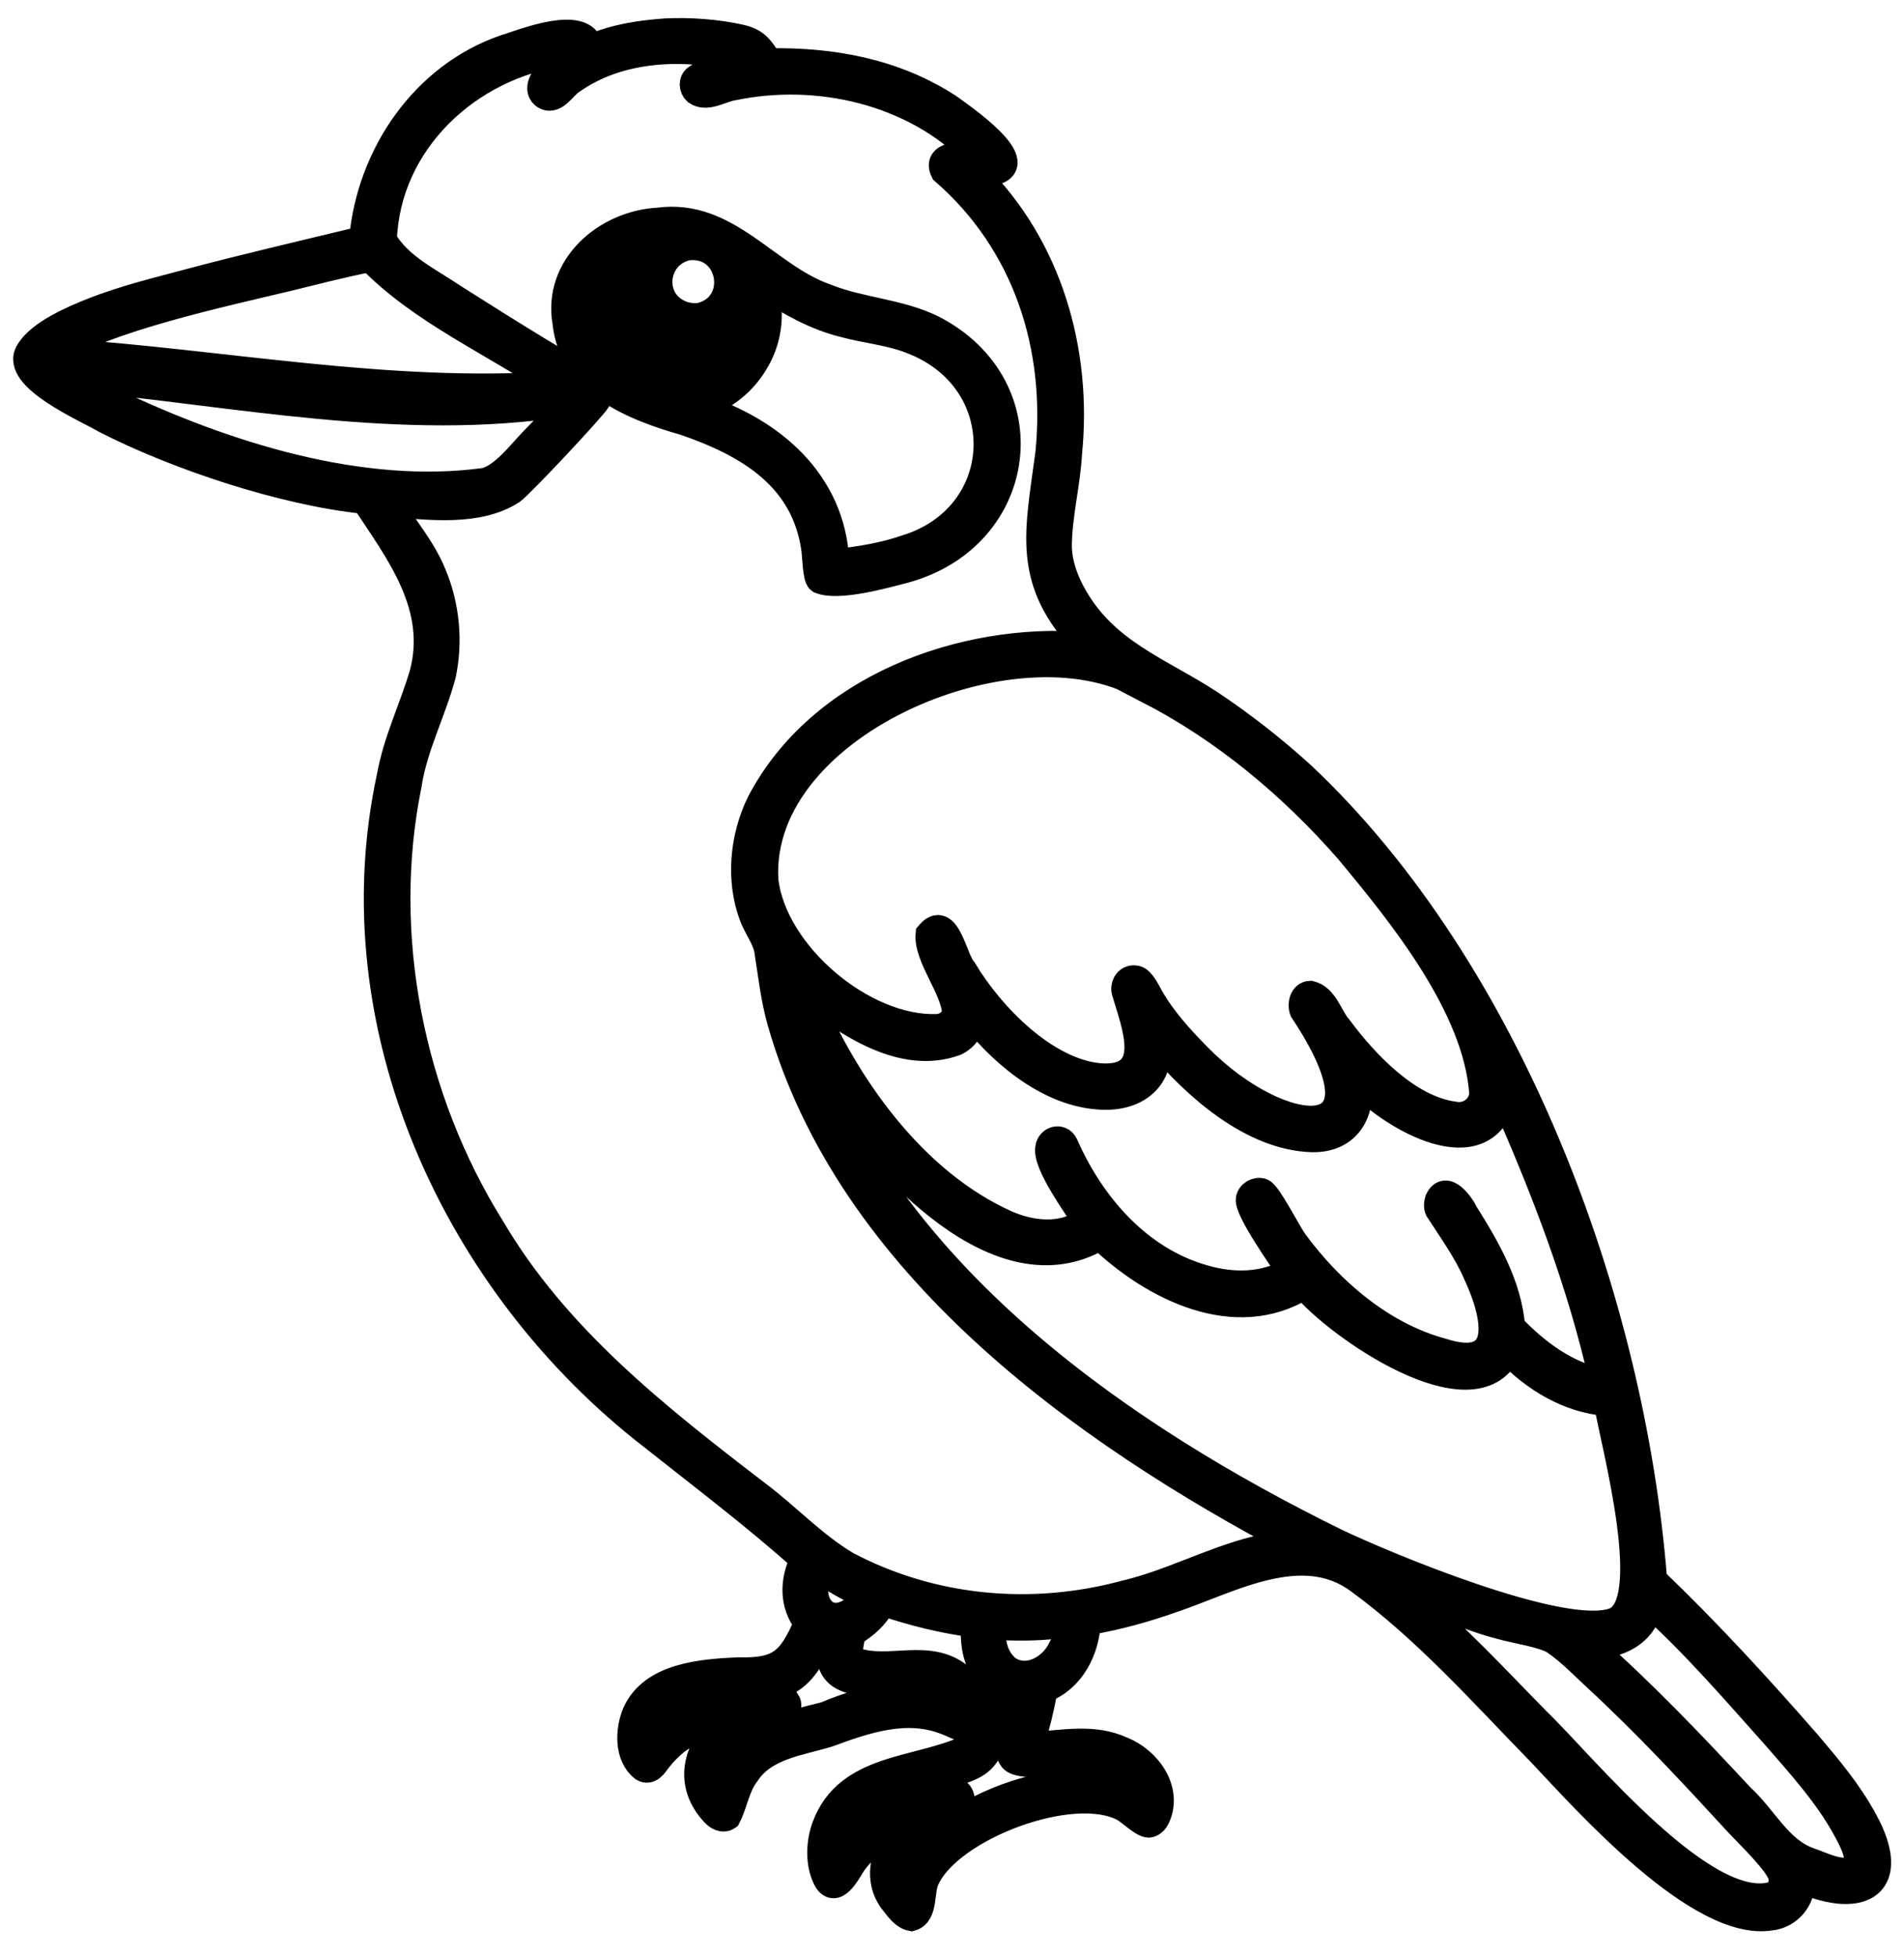
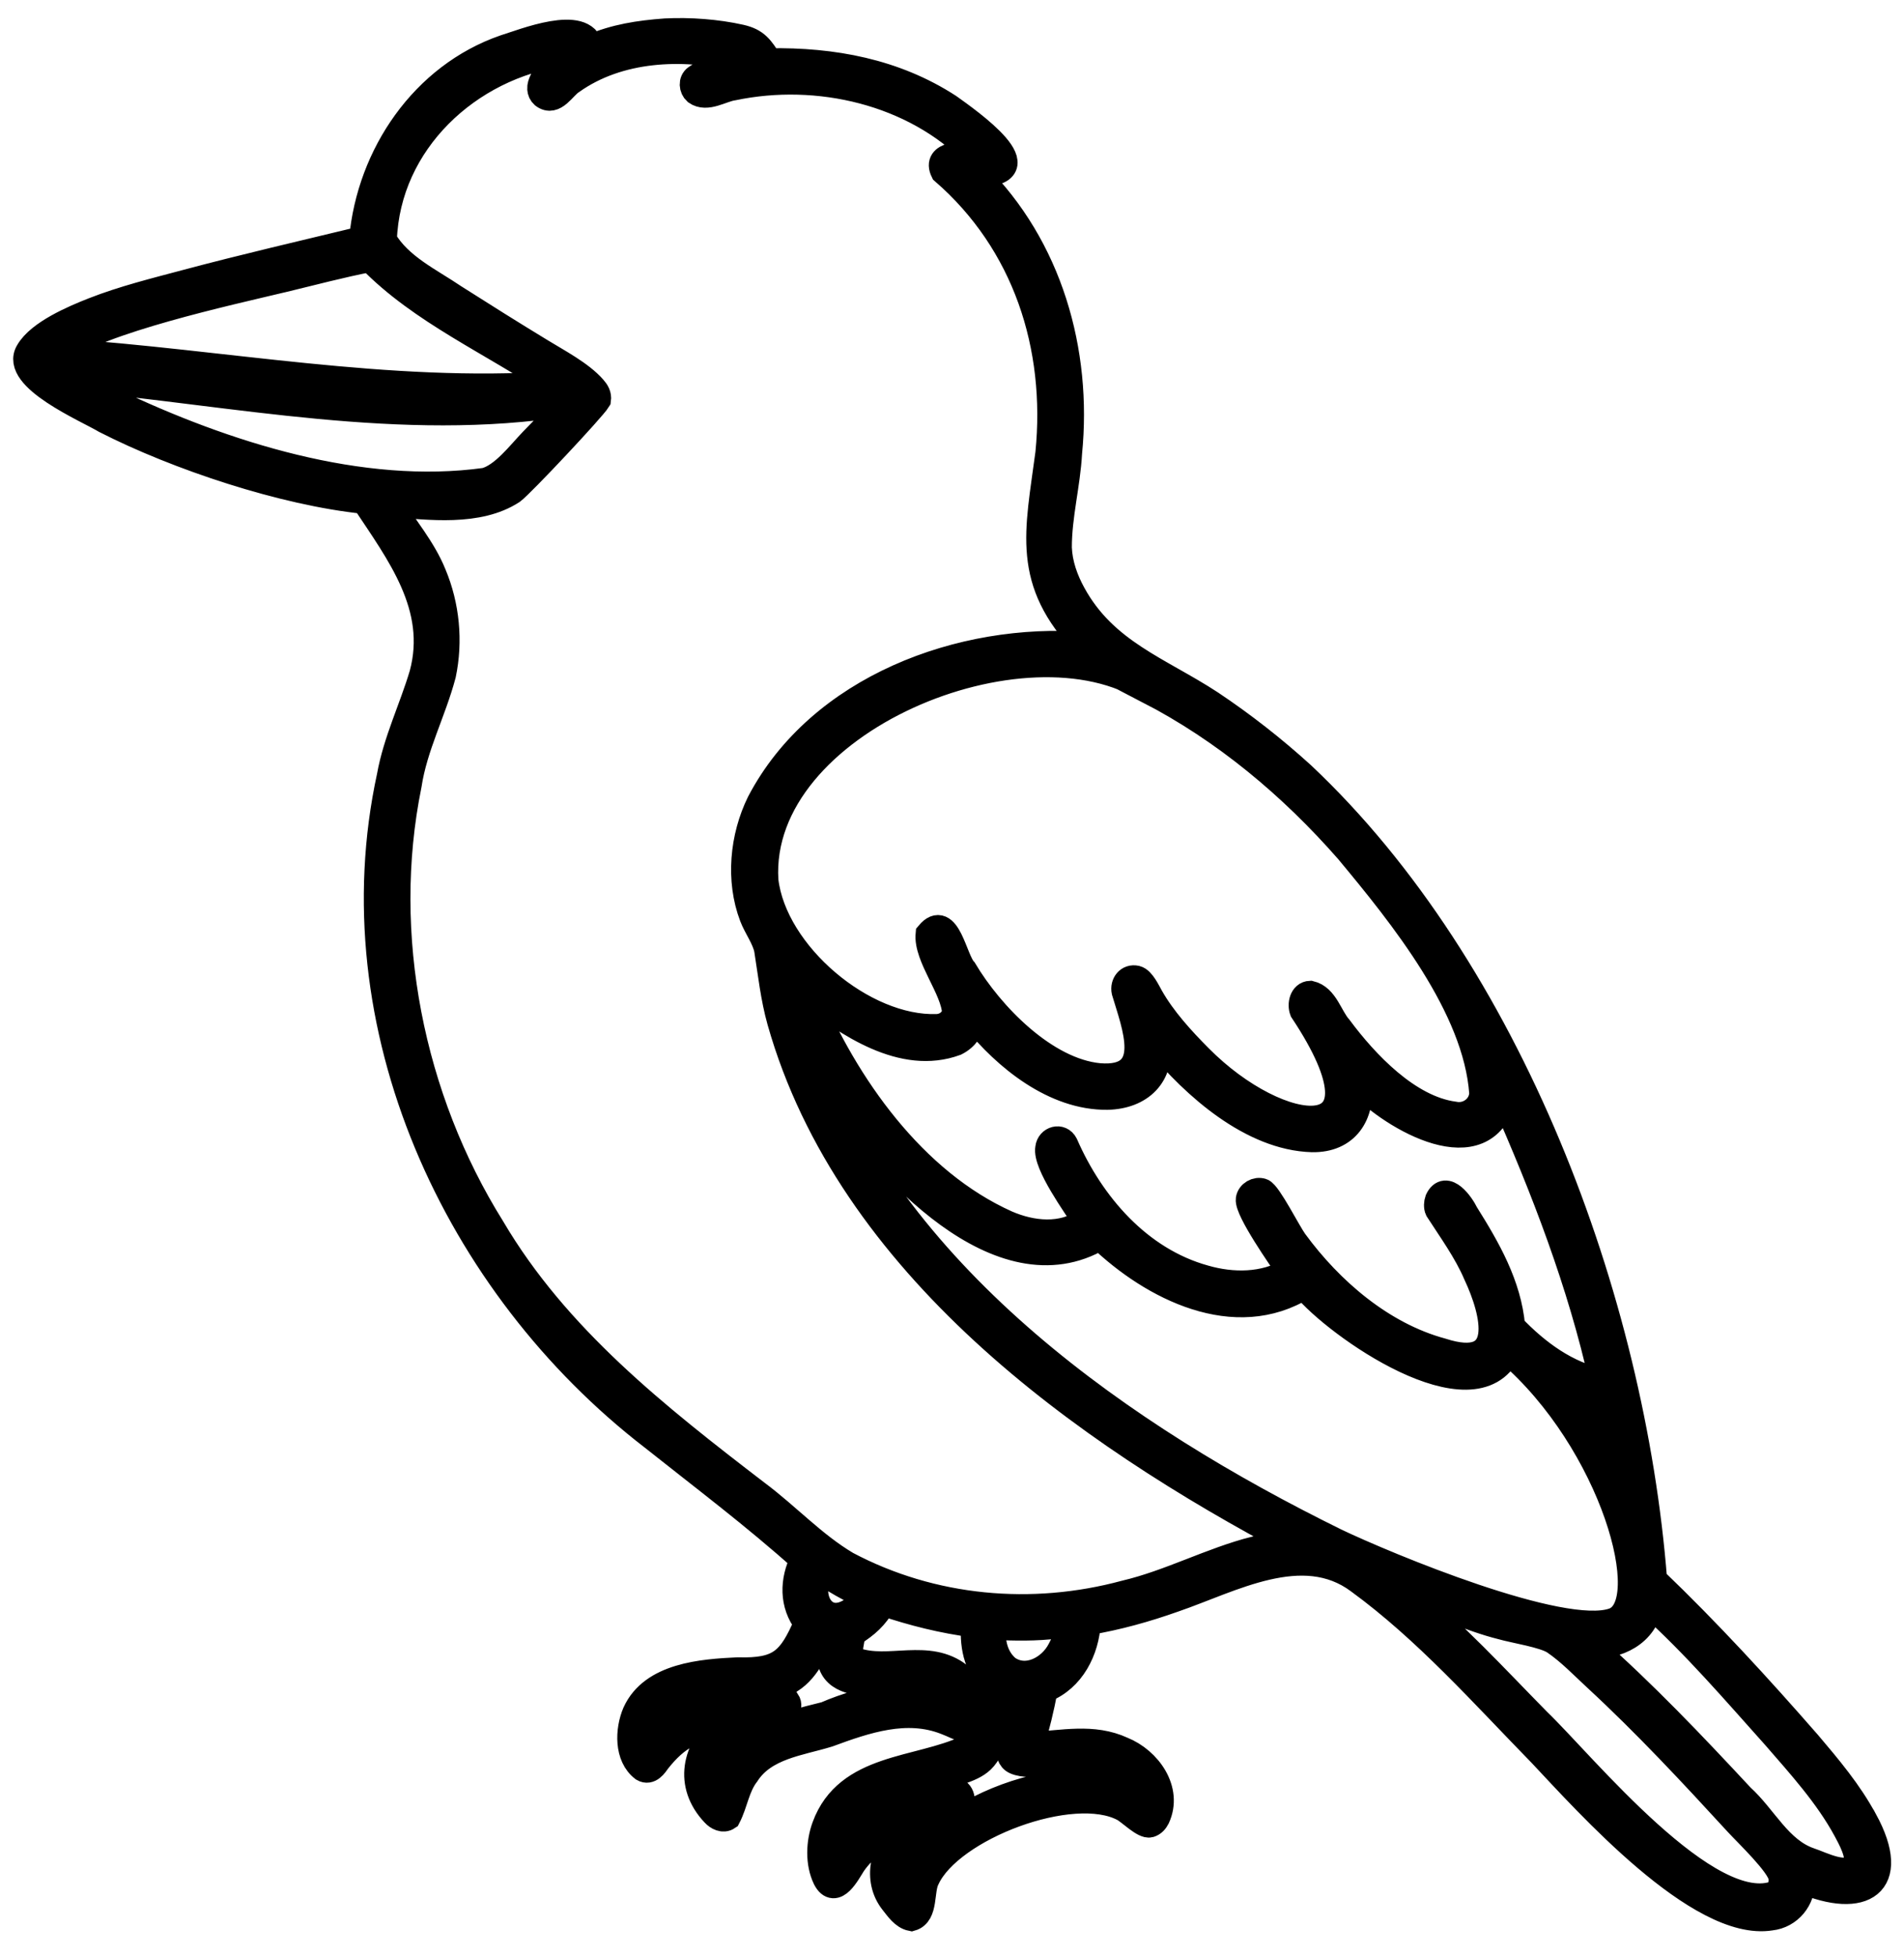
<svg xmlns="http://www.w3.org/2000/svg" width="74" height="76" viewBox="0 0 74 76" fill="none">
-   <path d="M72.465 70.734C71.89 69.655 71.071 68.683 70.283 67.754C68.37 65.563 66.392 63.405 64.293 61.394C63.44 50.493 58.679 37.694 50.611 30.103C49.495 29.088 48.307 28.159 47.054 27.322C45.064 26.02 42.937 25.335 41.706 23.083C41.4 22.527 41.183 21.919 41.158 21.283C41.155 20.048 41.489 18.835 41.556 17.601C41.947 13.652 40.792 9.594 37.931 6.763C40.657 6.797 37.638 4.685 36.883 4.144C34.777 2.778 32.372 2.335 29.897 2.375C29.576 1.873 29.399 1.589 28.784 1.452C27.858 1.244 26.804 1.168 25.86 1.216C24.845 1.29 23.901 1.433 22.959 1.84C22.715 0.657 20.331 1.629 19.613 1.849C16.45 2.943 14.366 6.018 14.069 9.291C11.79 9.844 9.507 10.369 7.239 10.975C6.029 11.298 4.797 11.601 3.63 12.059C2.86 12.362 1.527 12.927 1.102 13.658C0.467 14.685 3.404 15.931 4.088 16.344C6.909 17.783 11.019 19.146 14.161 19.47C15.509 21.506 17.11 23.584 16.41 26.194C16.016 27.523 15.393 28.785 15.145 30.164C13.046 39.845 17.685 49.943 25.374 55.868C27.336 57.427 29.337 58.933 31.205 60.608C30.801 61.421 30.78 62.341 31.351 63.084C30.722 64.541 30.303 64.951 28.677 64.905C27.296 64.972 25.346 65.107 24.689 66.561C24.402 67.231 24.365 68.257 24.995 68.737C25.254 68.887 25.447 68.6 25.578 68.413C26.306 67.499 26.947 67.176 28.109 66.995C26.993 67.946 26.682 69.358 27.751 70.485C27.883 70.629 28.106 70.748 28.289 70.623C28.57 70.082 28.634 69.443 29.02 68.945C29.713 67.869 31.085 67.738 32.195 67.395C33.653 66.858 35.233 66.314 36.764 66.919C37.017 67.01 37.338 67.194 37.598 67.228C37.726 67.243 37.818 67.215 37.9 67.111C38.069 66.907 37.974 66.445 37.913 66.21C37.781 65.703 37.528 65.235 37.066 64.96C35.807 64.205 34.264 65.052 33.002 64.419C33.029 64.104 33.078 63.792 33.148 63.484C33.692 63.135 34.007 62.857 34.334 62.301C35.489 62.689 36.635 62.977 37.846 63.135C37.8 64.089 37.974 64.841 38.71 65.501C38.368 66.298 38.072 67.224 37.571 67.93C35.676 68.82 32.925 68.609 32.054 70.98C31.825 71.601 31.791 72.404 32.088 73.01C32.458 73.722 32.94 72.777 33.157 72.438C33.625 71.757 34.291 71.359 35.028 71.023C34.358 71.818 33.992 73.025 34.698 73.917C34.89 74.156 35.101 74.48 35.422 74.544C35.978 74.385 35.783 73.468 36.021 73.016C36.932 71.029 41.69 69.223 43.67 70.29C43.915 70.424 44.459 70.974 44.691 70.907C44.822 70.867 44.911 70.763 44.972 70.644C45.473 69.559 44.636 68.398 43.627 67.992C42.478 67.46 41.29 67.75 40.086 67.805C40.3 67.09 40.471 66.39 40.608 65.66C41.666 65.247 42.225 64.135 42.283 63.044C43.435 62.851 44.538 62.542 45.639 62.151C47.857 61.39 50.626 59.816 52.802 61.439C55.427 63.355 57.618 65.837 59.883 68.156C61.664 70.045 66.038 74.972 68.822 74.522C69.552 74.443 70.066 73.804 70.044 73.08C72.398 74.088 73.834 73.233 72.471 70.736L72.465 70.734ZM58.434 42.651C60.011 46.223 61.42 49.866 62.272 53.689C60.897 53.423 59.724 52.546 58.776 51.553C58.633 49.93 57.817 48.518 56.97 47.167C56.799 46.81 56.194 45.951 55.879 46.63C55.839 46.742 55.827 46.904 55.879 47.014C56.399 47.821 56.988 48.628 57.37 49.52C58.086 51.042 58.636 53.341 56.035 52.5C53.718 51.871 51.717 50.15 50.32 48.243C50.075 47.91 49.302 46.376 49.052 46.293C48.832 46.22 48.563 46.373 48.529 46.605C48.474 47.033 49.782 48.909 50.118 49.389C49.131 49.976 47.9 49.976 46.821 49.664C44.275 48.961 42.423 46.813 41.399 44.466C41.228 44.13 40.776 44.261 40.736 44.612C40.617 45.224 41.821 46.886 42.182 47.446C41.274 48.084 40.107 47.959 39.135 47.54C35.501 45.914 32.864 42.174 31.366 38.586C32.937 39.796 35.082 41.285 37.148 40.527C37.549 40.325 37.735 40.004 37.867 39.592C39.095 41.117 40.981 42.651 43.04 42.629C44.318 42.599 45.167 41.804 44.993 40.49C46.414 42.217 48.648 44.209 50.995 44.276C52.325 44.301 52.954 43.329 52.823 42.085C54.131 43.461 57.67 45.529 58.446 42.645L58.434 42.651ZM44.627 26.845C47.6 28.382 50.189 30.549 52.389 33.061C54.48 35.576 57.368 39.136 57.603 42.486C57.582 43.039 57.047 43.421 56.515 43.308C54.733 43.073 53.074 41.312 52.056 39.94C51.681 39.522 51.522 38.755 50.926 38.614C50.608 38.626 50.528 39.033 50.62 39.277C54.324 44.851 49.734 44.24 46.62 41.086C45.926 40.389 45.205 39.598 44.719 38.739C44.606 38.541 44.395 38.079 44.163 38.024C43.848 37.951 43.64 38.235 43.701 38.528C44.083 39.821 44.981 41.997 42.723 41.817C40.623 41.618 38.509 39.436 37.473 37.694C37.091 37.297 36.825 35.405 36.085 36.294C35.997 37.187 37.069 38.421 37.115 39.363C37.03 39.681 36.748 39.891 36.422 39.907C33.564 40.014 30.083 37.065 29.753 34.213C29.377 28.04 39.896 23.762 44.636 26.842L44.627 26.845ZM11.01 10.861C12.131 10.592 13.253 10.29 14.384 10.073C16.382 12.127 19.157 13.321 21.526 14.926C15.087 15.363 8.678 14.079 2.27 13.648C3.957 12.441 8.81 11.387 11.007 10.861H11.01ZM4.369 15.583C3.816 15.308 3.281 14.987 2.746 14.684C9.146 15.271 15.631 16.692 22.058 15.672C21.627 16.173 21.147 16.643 20.686 17.123C20.191 17.637 19.561 18.486 18.861 18.679C14.02 19.348 8.715 17.652 4.372 15.583L4.369 15.583ZM36.216 65.461C36.678 65.578 36.938 65.837 37.167 66.238C35.452 65.654 33.719 65.923 32.084 66.629C30.459 67.023 28.619 67.53 27.962 69.266L27.925 69.272L27.876 69.205C27.824 68.872 27.937 68.517 28.081 68.221C28.781 67.216 29.184 67.194 30.211 66.721C30.443 66.629 30.773 66.381 30.593 66.106C30.126 65.865 29.563 66.106 29.071 66.146C27.62 66.32 26.373 66.43 25.254 67.484C25.566 65.11 28.967 66.011 30.437 65.446C31.25 65.125 31.635 64.272 31.959 63.524C32.084 63.567 32.21 63.573 32.341 63.588C31.638 66.189 34.768 65.18 36.219 65.467L36.216 65.461ZM33.176 62.525C32.039 63.35 31.317 62.066 31.886 61.067C32.448 61.421 33.001 61.748 33.603 62.032C33.481 62.228 33.347 62.375 33.176 62.525ZM42.313 68.417C43.188 68.435 44.092 68.912 44.349 69.789C41.812 68.197 35.96 70.311 35.156 73.212C35.11 72.952 35.089 72.723 35.098 72.46C35.382 71.378 36.302 70.809 37.167 70.213C37.246 70.146 37.381 70.024 37.384 69.911C37.28 69.187 36.22 69.764 35.807 69.893C34.499 70.373 33.573 70.718 32.635 71.809C32.986 69.547 35.599 69.41 37.353 68.838C37.641 68.734 37.934 68.621 38.16 68.407C38.634 67.961 39.111 66.467 39.425 65.813C39.529 65.81 39.612 65.81 39.713 65.84C39.92 66.326 39.068 67.686 39.245 68.212C39.285 68.328 39.349 68.407 39.459 68.456C40.061 68.728 41.58 68.38 42.307 68.407L42.313 68.417ZM41.204 64.111C40.831 64.844 39.884 65.351 39.144 64.82C38.671 64.404 38.558 63.826 38.594 63.227C39.441 63.264 40.257 63.282 41.1 63.175C41.216 63.157 41.314 63.145 41.43 63.157C41.583 63.411 41.329 63.875 41.204 64.111ZM48.774 60.202C47.05 60.642 45.467 61.504 43.731 61.913C40.113 62.891 36.235 62.546 32.91 60.785C31.617 60.018 30.612 58.912 29.414 58.02C25.542 55.049 21.636 51.984 19.124 47.715C15.982 42.684 14.702 36.34 15.888 30.506C16.114 29.008 16.841 27.661 17.223 26.215C17.495 24.916 17.364 23.538 16.85 22.315C16.447 21.316 15.732 20.497 15.17 19.586C16.676 19.709 18.589 19.956 19.913 19.094C20.279 18.825 23.045 15.876 23.247 15.54C23.274 15.357 23.189 15.216 23.073 15.085C22.575 14.513 21.658 14.037 21.016 13.642C19.891 12.958 18.776 12.258 17.666 11.552C16.704 10.898 15.533 10.36 14.925 9.324C15.06 5.522 18.216 2.588 21.872 2.072C21.624 2.38 20.964 3.053 20.991 3.45C21.001 3.56 21.031 3.633 21.114 3.71C21.557 4.052 21.893 3.368 22.226 3.163C24.051 1.867 26.508 1.766 28.626 2.264C28.763 2.298 28.864 2.316 28.94 2.442C28.727 2.597 27.422 2.72 27.049 3.016C26.859 3.151 26.89 3.435 27.049 3.578C27.474 3.878 28.042 3.468 28.497 3.404C31.782 2.72 35.505 3.572 37.889 6.005C37.452 5.987 36.312 5.947 36.666 6.668C39.854 9.434 41.153 13.465 40.74 17.612C40.334 20.683 39.799 22.587 42.186 25.059C37.363 24.69 31.856 26.725 29.521 31.184C28.861 32.525 28.699 34.206 29.236 35.618C29.395 36.037 29.719 36.462 29.808 36.896C29.958 37.831 30.056 38.775 30.315 39.692C32.999 49.151 42.044 55.636 50.339 60.009C49.81 60.049 49.291 60.089 48.774 60.208L48.774 60.202ZM51.897 59.881C43.698 55.847 34.966 49.787 31.553 40.952C31.785 41.169 32.179 42.009 32.393 42.352C34.334 45.325 38.863 50.392 42.753 48.085C44.792 50.038 47.998 51.669 50.684 49.998C51.916 51.517 57.273 55.267 58.615 52.537C59.608 53.592 60.983 54.42 62.447 54.527C62.695 56.043 64.455 62.394 62.701 62.986C60.714 63.676 53.906 60.84 51.895 59.881L51.897 59.881ZM69.066 73.563C66.441 74.648 61.512 68.545 59.773 66.876C58.11 65.189 56.506 63.423 54.654 61.944C55.836 62.283 57.129 62.909 58.345 63.212C58.862 63.362 60.014 63.533 60.411 63.802C60.989 64.193 61.524 64.752 62.037 65.226C63.962 67.004 65.753 68.93 67.526 70.861C67.911 71.28 69.149 72.453 69.228 72.939C69.268 73.175 69.198 73.37 69.063 73.563L69.066 73.563ZM72.135 72.438C71.844 73.016 70.775 72.441 70.344 72.304C69.152 71.9 68.577 70.629 67.679 69.816C65.793 67.79 63.88 65.773 61.799 63.945C62.853 64.022 63.95 63.481 64.125 62.362C65.864 63.927 67.41 65.73 68.975 67.478C69.962 68.615 71.019 69.779 71.74 71.109C71.905 71.414 72.281 72.09 72.141 72.441L72.135 72.438Z" fill="black" stroke="black" />
-   <path d="M31.651 21.402C31.678 21.607 31.697 22.459 31.846 22.563C32.558 22.878 34.371 22.364 35.162 22.16C39.911 20.861 40.648 15.002 36.25 12.744C34.939 12.102 33.457 12.069 32.103 11.525C29.79 10.715 28.286 8.206 25.584 8.569C23.534 8.68 21.59 10.354 21.972 12.533C22.21 14.905 24.613 15.852 26.608 16.421C29.084 17.276 31.284 18.566 31.651 21.399V21.402ZM25.438 13.139C25.389 13.3 25.282 13.374 25.144 13.453C24.536 13.572 24.313 12.857 24.851 12.576C25.181 12.506 25.551 12.787 25.441 13.139L25.438 13.139ZM26.364 12.13C25.202 11.546 25.496 9.841 26.758 9.615C28.478 9.45 28.854 11.925 27.161 12.277C26.871 12.292 26.626 12.261 26.364 12.13ZM29.441 13.957C29.921 13.084 30.003 12.099 29.728 11.146C30.676 11.763 31.675 12.332 32.781 12.607C33.707 12.86 34.652 12.921 35.547 13.303C39.416 14.883 39.23 20.061 35.199 21.289C34.328 21.588 33.42 21.732 32.509 21.836C32.366 18.713 29.988 16.696 27.183 15.803C28.161 15.47 28.94 14.871 29.441 13.954L29.441 13.957Z" fill="black" stroke="black" />
+   <path d="M72.465 70.734C71.89 69.655 71.071 68.683 70.283 67.754C68.37 65.563 66.392 63.405 64.293 61.394C63.44 50.493 58.679 37.694 50.611 30.103C49.495 29.088 48.307 28.159 47.054 27.322C45.064 26.02 42.937 25.335 41.706 23.083C41.4 22.527 41.183 21.919 41.158 21.283C41.155 20.048 41.489 18.835 41.556 17.601C41.947 13.652 40.792 9.594 37.931 6.763C40.657 6.797 37.638 4.685 36.883 4.144C34.777 2.778 32.372 2.335 29.897 2.375C29.576 1.873 29.399 1.589 28.784 1.452C27.858 1.244 26.804 1.168 25.86 1.216C24.845 1.29 23.901 1.433 22.959 1.84C22.715 0.657 20.331 1.629 19.613 1.849C16.45 2.943 14.366 6.018 14.069 9.291C11.79 9.844 9.507 10.369 7.239 10.975C6.029 11.298 4.797 11.601 3.63 12.059C2.86 12.362 1.527 12.927 1.102 13.658C0.467 14.685 3.404 15.931 4.088 16.344C6.909 17.783 11.019 19.146 14.161 19.47C15.509 21.506 17.11 23.584 16.41 26.194C16.016 27.523 15.393 28.785 15.145 30.164C13.046 39.845 17.685 49.943 25.374 55.868C27.336 57.427 29.337 58.933 31.205 60.608C30.801 61.421 30.78 62.341 31.351 63.084C30.722 64.541 30.303 64.951 28.677 64.905C27.296 64.972 25.346 65.107 24.689 66.561C24.402 67.231 24.365 68.257 24.995 68.737C25.254 68.887 25.447 68.6 25.578 68.413C26.306 67.499 26.947 67.176 28.109 66.995C26.993 67.946 26.682 69.358 27.751 70.485C27.883 70.629 28.106 70.748 28.289 70.623C28.57 70.082 28.634 69.443 29.02 68.945C29.713 67.869 31.085 67.738 32.195 67.395C33.653 66.858 35.233 66.314 36.764 66.919C37.017 67.01 37.338 67.194 37.598 67.228C37.726 67.243 37.818 67.215 37.9 67.111C38.069 66.907 37.974 66.445 37.913 66.21C37.781 65.703 37.528 65.235 37.066 64.96C35.807 64.205 34.264 65.052 33.002 64.419C33.029 64.104 33.078 63.792 33.148 63.484C33.692 63.135 34.007 62.857 34.334 62.301C35.489 62.689 36.635 62.977 37.846 63.135C37.8 64.089 37.974 64.841 38.71 65.501C38.368 66.298 38.072 67.224 37.571 67.93C35.676 68.82 32.925 68.609 32.054 70.98C31.825 71.601 31.791 72.404 32.088 73.01C32.458 73.722 32.94 72.777 33.157 72.438C33.625 71.757 34.291 71.359 35.028 71.023C34.358 71.818 33.992 73.025 34.698 73.917C34.89 74.156 35.101 74.48 35.422 74.544C35.978 74.385 35.783 73.468 36.021 73.016C36.932 71.029 41.69 69.223 43.67 70.29C43.915 70.424 44.459 70.974 44.691 70.907C44.822 70.867 44.911 70.763 44.972 70.644C45.473 69.559 44.636 68.398 43.627 67.992C42.478 67.46 41.29 67.75 40.086 67.805C40.3 67.09 40.471 66.39 40.608 65.66C41.666 65.247 42.225 64.135 42.283 63.044C43.435 62.851 44.538 62.542 45.639 62.151C47.857 61.39 50.626 59.816 52.802 61.439C55.427 63.355 57.618 65.837 59.883 68.156C61.664 70.045 66.038 74.972 68.822 74.522C69.552 74.443 70.066 73.804 70.044 73.08C72.398 74.088 73.834 73.233 72.471 70.736L72.465 70.734ZM58.434 42.651C60.011 46.223 61.42 49.866 62.272 53.689C60.897 53.423 59.724 52.546 58.776 51.553C58.633 49.93 57.817 48.518 56.97 47.167C56.799 46.81 56.194 45.951 55.879 46.63C55.839 46.742 55.827 46.904 55.879 47.014C56.399 47.821 56.988 48.628 57.37 49.52C58.086 51.042 58.636 53.341 56.035 52.5C53.718 51.871 51.717 50.15 50.32 48.243C50.075 47.91 49.302 46.376 49.052 46.293C48.832 46.22 48.563 46.373 48.529 46.605C48.474 47.033 49.782 48.909 50.118 49.389C49.131 49.976 47.9 49.976 46.821 49.664C44.275 48.961 42.423 46.813 41.399 44.466C41.228 44.13 40.776 44.261 40.736 44.612C40.617 45.224 41.821 46.886 42.182 47.446C41.274 48.084 40.107 47.959 39.135 47.54C35.501 45.914 32.864 42.174 31.366 38.586C32.937 39.796 35.082 41.285 37.148 40.527C37.549 40.325 37.735 40.004 37.867 39.592C39.095 41.117 40.981 42.651 43.04 42.629C44.318 42.599 45.167 41.804 44.993 40.49C46.414 42.217 48.648 44.209 50.995 44.276C52.325 44.301 52.954 43.329 52.823 42.085C54.131 43.461 57.67 45.529 58.446 42.645L58.434 42.651ZM44.627 26.845C47.6 28.382 50.189 30.549 52.389 33.061C54.48 35.576 57.368 39.136 57.603 42.486C57.582 43.039 57.047 43.421 56.515 43.308C54.733 43.073 53.074 41.312 52.056 39.94C51.681 39.522 51.522 38.755 50.926 38.614C50.608 38.626 50.528 39.033 50.62 39.277C54.324 44.851 49.734 44.24 46.62 41.086C45.926 40.389 45.205 39.598 44.719 38.739C44.606 38.541 44.395 38.079 44.163 38.024C43.848 37.951 43.64 38.235 43.701 38.528C44.083 39.821 44.981 41.997 42.723 41.817C40.623 41.618 38.509 39.436 37.473 37.694C37.091 37.297 36.825 35.405 36.085 36.294C35.997 37.187 37.069 38.421 37.115 39.363C37.03 39.681 36.748 39.891 36.422 39.907C33.564 40.014 30.083 37.065 29.753 34.213C29.377 28.04 39.896 23.762 44.636 26.842L44.627 26.845ZM11.01 10.861C12.131 10.592 13.253 10.29 14.384 10.073C16.382 12.127 19.157 13.321 21.526 14.926C15.087 15.363 8.678 14.079 2.27 13.648C3.957 12.441 8.81 11.387 11.007 10.861H11.01ZM4.369 15.583C3.816 15.308 3.281 14.987 2.746 14.684C9.146 15.271 15.631 16.692 22.058 15.672C21.627 16.173 21.147 16.643 20.686 17.123C20.191 17.637 19.561 18.486 18.861 18.679C14.02 19.348 8.715 17.652 4.372 15.583L4.369 15.583ZM36.216 65.461C36.678 65.578 36.938 65.837 37.167 66.238C35.452 65.654 33.719 65.923 32.084 66.629C30.459 67.023 28.619 67.53 27.962 69.266L27.925 69.272L27.876 69.205C27.824 68.872 27.937 68.517 28.081 68.221C28.781 67.216 29.184 67.194 30.211 66.721C30.443 66.629 30.773 66.381 30.593 66.106C30.126 65.865 29.563 66.106 29.071 66.146C27.62 66.32 26.373 66.43 25.254 67.484C25.566 65.11 28.967 66.011 30.437 65.446C31.25 65.125 31.635 64.272 31.959 63.524C32.084 63.567 32.21 63.573 32.341 63.588C31.638 66.189 34.768 65.18 36.219 65.467L36.216 65.461ZM33.176 62.525C32.039 63.35 31.317 62.066 31.886 61.067C32.448 61.421 33.001 61.748 33.603 62.032C33.481 62.228 33.347 62.375 33.176 62.525ZM42.313 68.417C43.188 68.435 44.092 68.912 44.349 69.789C41.812 68.197 35.96 70.311 35.156 73.212C35.11 72.952 35.089 72.723 35.098 72.46C35.382 71.378 36.302 70.809 37.167 70.213C37.246 70.146 37.381 70.024 37.384 69.911C37.28 69.187 36.22 69.764 35.807 69.893C34.499 70.373 33.573 70.718 32.635 71.809C32.986 69.547 35.599 69.41 37.353 68.838C37.641 68.734 37.934 68.621 38.16 68.407C38.634 67.961 39.111 66.467 39.425 65.813C39.529 65.81 39.612 65.81 39.713 65.84C39.92 66.326 39.068 67.686 39.245 68.212C39.285 68.328 39.349 68.407 39.459 68.456C40.061 68.728 41.58 68.38 42.307 68.407L42.313 68.417ZM41.204 64.111C40.831 64.844 39.884 65.351 39.144 64.82C38.671 64.404 38.558 63.826 38.594 63.227C39.441 63.264 40.257 63.282 41.1 63.175C41.216 63.157 41.314 63.145 41.43 63.157C41.583 63.411 41.329 63.875 41.204 64.111ZM48.774 60.202C47.05 60.642 45.467 61.504 43.731 61.913C40.113 62.891 36.235 62.546 32.91 60.785C31.617 60.018 30.612 58.912 29.414 58.02C25.542 55.049 21.636 51.984 19.124 47.715C15.982 42.684 14.702 36.34 15.888 30.506C16.114 29.008 16.841 27.661 17.223 26.215C17.495 24.916 17.364 23.538 16.85 22.315C16.447 21.316 15.732 20.497 15.17 19.586C16.676 19.709 18.589 19.956 19.913 19.094C20.279 18.825 23.045 15.876 23.247 15.54C23.274 15.357 23.189 15.216 23.073 15.085C22.575 14.513 21.658 14.037 21.016 13.642C19.891 12.958 18.776 12.258 17.666 11.552C16.704 10.898 15.533 10.36 14.925 9.324C15.06 5.522 18.216 2.588 21.872 2.072C21.624 2.38 20.964 3.053 20.991 3.45C21.001 3.56 21.031 3.633 21.114 3.71C21.557 4.052 21.893 3.368 22.226 3.163C24.051 1.867 26.508 1.766 28.626 2.264C28.763 2.298 28.864 2.316 28.94 2.442C28.727 2.597 27.422 2.72 27.049 3.016C26.859 3.151 26.89 3.435 27.049 3.578C27.474 3.878 28.042 3.468 28.497 3.404C31.782 2.72 35.505 3.572 37.889 6.005C37.452 5.987 36.312 5.947 36.666 6.668C39.854 9.434 41.153 13.465 40.74 17.612C40.334 20.683 39.799 22.587 42.186 25.059C37.363 24.69 31.856 26.725 29.521 31.184C28.861 32.525 28.699 34.206 29.236 35.618C29.395 36.037 29.719 36.462 29.808 36.896C29.958 37.831 30.056 38.775 30.315 39.692C32.999 49.151 42.044 55.636 50.339 60.009C49.81 60.049 49.291 60.089 48.774 60.208L48.774 60.202ZM51.897 59.881C43.698 55.847 34.966 49.787 31.553 40.952C31.785 41.169 32.179 42.009 32.393 42.352C34.334 45.325 38.863 50.392 42.753 48.085C44.792 50.038 47.998 51.669 50.684 49.998C51.916 51.517 57.273 55.267 58.615 52.537C62.695 56.043 64.455 62.394 62.701 62.986C60.714 63.676 53.906 60.84 51.895 59.881L51.897 59.881ZM69.066 73.563C66.441 74.648 61.512 68.545 59.773 66.876C58.11 65.189 56.506 63.423 54.654 61.944C55.836 62.283 57.129 62.909 58.345 63.212C58.862 63.362 60.014 63.533 60.411 63.802C60.989 64.193 61.524 64.752 62.037 65.226C63.962 67.004 65.753 68.93 67.526 70.861C67.911 71.28 69.149 72.453 69.228 72.939C69.268 73.175 69.198 73.37 69.063 73.563L69.066 73.563ZM72.135 72.438C71.844 73.016 70.775 72.441 70.344 72.304C69.152 71.9 68.577 70.629 67.679 69.816C65.793 67.79 63.88 65.773 61.799 63.945C62.853 64.022 63.95 63.481 64.125 62.362C65.864 63.927 67.41 65.73 68.975 67.478C69.962 68.615 71.019 69.779 71.74 71.109C71.905 71.414 72.281 72.09 72.141 72.441L72.135 72.438Z" fill="black" stroke="black" />
</svg>